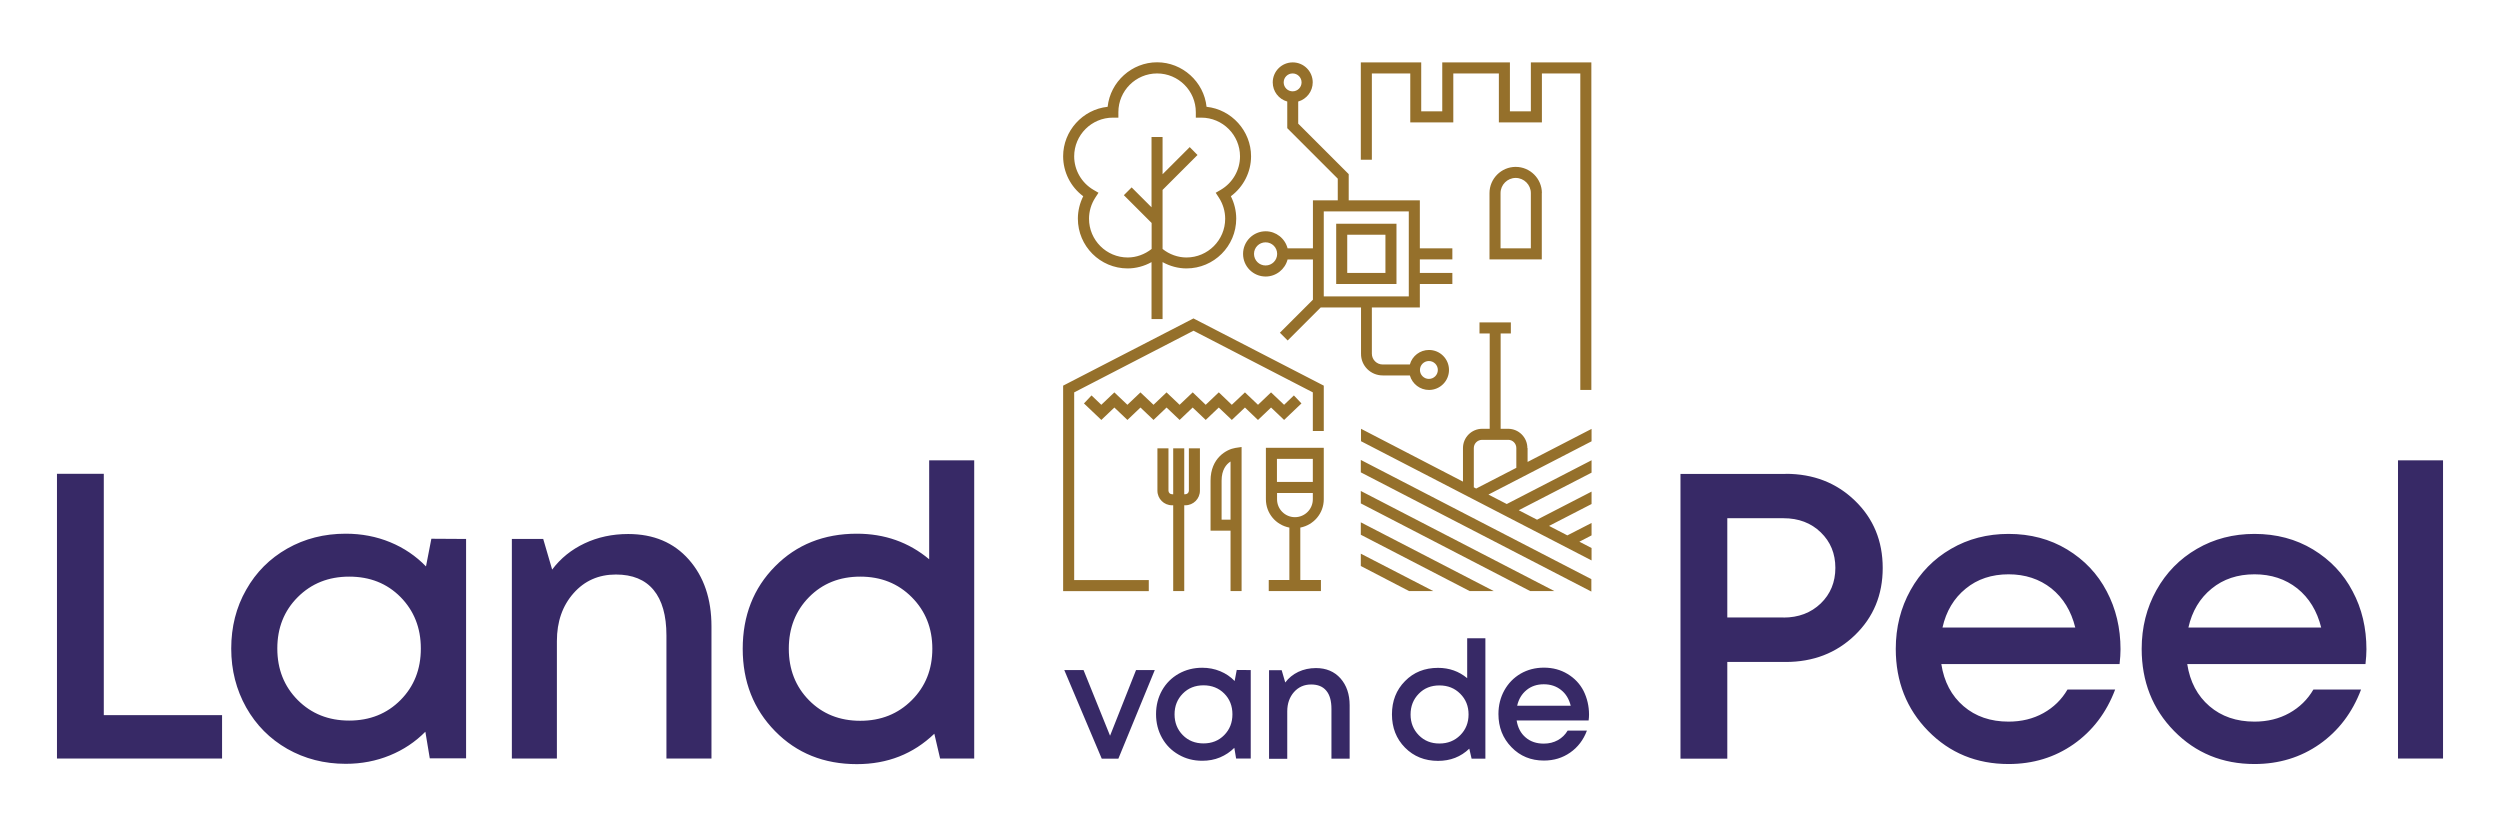
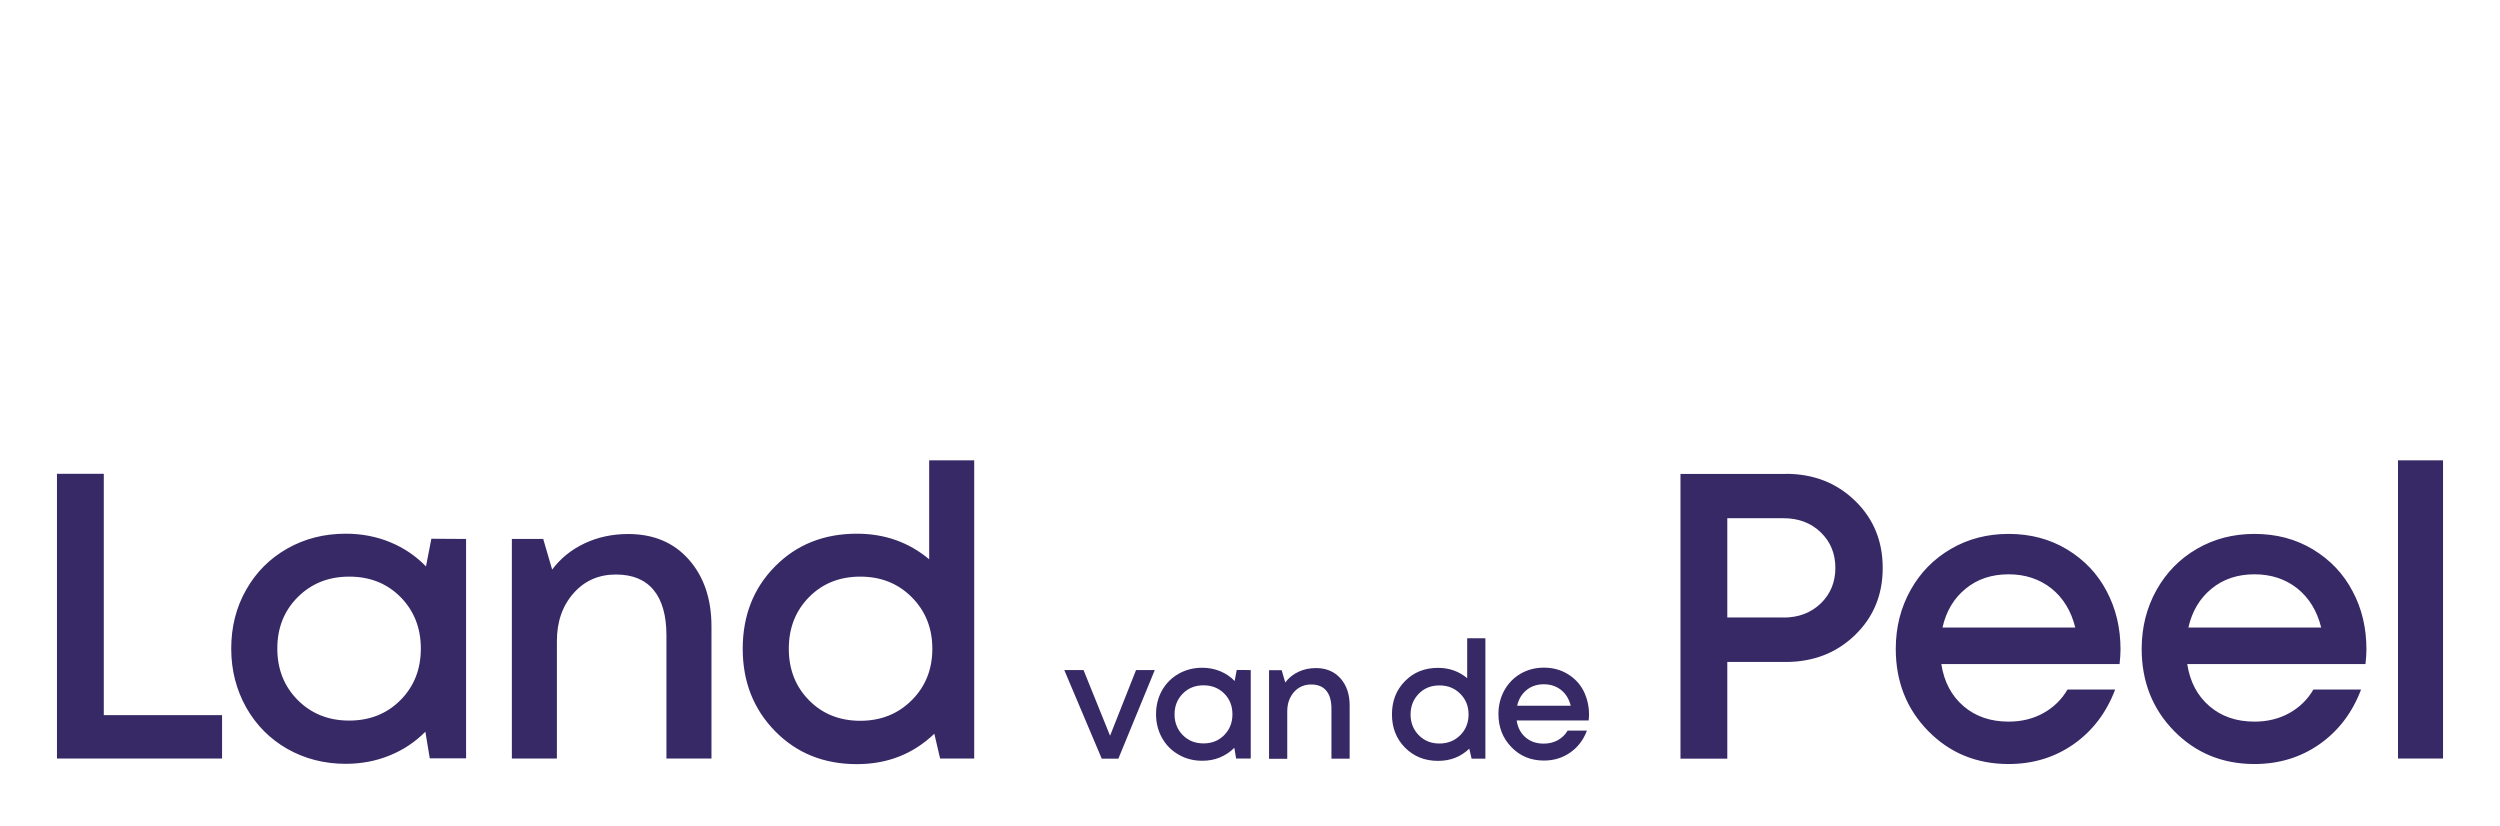
<svg xmlns="http://www.w3.org/2000/svg" viewBox="22.292 103.318 237.589 78.539">
  <path d="M250.187 147.068h4.28v28.34h-4.28zm-13.64 10.83c-1.6 0-2.96.45-4.07 1.36-1.12.91-1.86 2.14-2.21 3.7h12.62c-.39-1.58-1.15-2.82-2.27-3.72-1.13-.89-2.48-1.34-4.07-1.34zm10.64 7.13c0 .4-.03.87-.09 1.4h-16.94c.26 1.69.97 3.02 2.11 4s2.57 1.47 4.28 1.47c1.23 0 2.34-.27 3.31-.81.97-.54 1.74-1.29 2.29-2.24h4.53c-.83 2.2-2.15 3.93-3.94 5.19-1.8 1.26-3.86 1.89-6.19 1.89-3.04 0-5.59-1.05-7.64-3.14s-3.08-4.7-3.08-7.8c0-2.05.47-3.91 1.4-5.58.93-1.67 2.21-2.98 3.85-3.93 1.63-.95 3.46-1.42 5.47-1.42 2.08 0 3.93.49 5.57 1.48 1.63.99 2.89 2.31 3.76 3.98.88 1.64 1.31 3.49 1.31 5.51zm-34.01-7.13c-1.6 0-2.96.45-4.07 1.36-1.12.91-1.86 2.14-2.21 3.7h12.62c-.39-1.58-1.15-2.82-2.27-3.72-1.13-.89-2.49-1.34-4.07-1.34zm10.64 7.13c0 .4-.03.87-.09 1.4h-16.94c.26 1.69.97 3.02 2.11 4s2.57 1.47 4.28 1.47c1.23 0 2.34-.27 3.31-.81.97-.54 1.74-1.29 2.29-2.24h4.53c-.83 2.2-2.15 3.93-3.94 5.19-1.8 1.26-3.86 1.89-6.19 1.89-3.04 0-5.59-1.05-7.64-3.14s-3.08-4.7-3.08-7.8c0-2.05.47-3.91 1.4-5.58.93-1.67 2.21-2.98 3.85-3.93 1.63-.95 3.46-1.42 5.47-1.42 2.08 0 3.93.49 5.57 1.48 1.63.99 2.89 2.31 3.76 3.98.87 1.64 1.31 3.49 1.31 5.51zm-32.03-3.02c1.43 0 2.61-.45 3.54-1.34.92-.89 1.39-2.02 1.39-3.38 0-1.36-.46-2.48-1.39-3.38-.92-.89-2.1-1.34-3.54-1.34h-5.34v9.43h5.34zm.21-13.66c2.63 0 4.82.85 6.58 2.55 1.76 1.7 2.64 3.83 2.64 6.4 0 2.55-.88 4.68-2.64 6.38-1.76 1.7-3.96 2.55-6.58 2.55h-5.55v9.19h-4.45v-27.06h10zm-92.82 21.52c1.28 1.3 2.91 1.95 4.87 1.95s3.59-.65 4.9-1.96c1.31-1.31 1.95-2.94 1.95-4.89 0-1.95-.65-3.58-1.95-4.89-1.3-1.31-2.93-1.96-4.9-1.96-1.96 0-3.59.65-4.87 1.95-1.28 1.3-1.92 2.93-1.92 4.9 0 1.97.64 3.6 1.92 4.9zm11.42-22.8h4.28v28.34h-3.24l-.55-2.36c-2 1.92-4.45 2.89-7.36 2.89-3.13 0-5.72-1.04-7.77-3.13s-3.08-4.7-3.08-7.83c0-3.14 1.02-5.76 3.07-7.83 2.04-2.07 4.64-3.11 7.78-3.11 2.64 0 4.93.81 6.87 2.43zm-28.61 7c2.42 0 4.34.81 5.77 2.43 1.43 1.62 2.15 3.74 2.15 6.34v12.57h-4.28v-11.7c0-1.9-.41-3.34-1.22-4.32-.81-.98-2-1.47-3.58-1.47-1.64 0-2.98.59-4.03 1.78-1.05 1.19-1.58 2.7-1.58 4.54v11.17h-4.28v-20.87h2.98l.85 2.91c.8-1.07 1.83-1.9 3.08-2.49 1.25-.59 2.63-.89 4.14-.89zm-31.4 15.78c1.3 1.3 2.92 1.95 4.89 1.95 1.96 0 3.59-.65 4.88-1.95 1.29-1.3 1.93-2.93 1.93-4.9 0-1.96-.65-3.59-1.93-4.89-1.29-1.3-2.91-1.94-4.88-1.94-1.96 0-3.59.65-4.89 1.95-1.3 1.3-1.94 2.93-1.94 4.88 0 1.97.65 3.6 1.94 4.9zm12.7-15.33l3.3.02v20.85h-3.45l-.42-2.53c-.96.97-2.08 1.72-3.38 2.25-1.29.53-2.69.8-4.19.8-2.04 0-3.89-.48-5.55-1.42-1.66-.95-2.96-2.26-3.91-3.94-.94-1.68-1.42-3.54-1.42-5.59 0-2.06.47-3.93 1.42-5.59.94-1.67 2.24-2.97 3.91-3.92 1.66-.94 3.51-1.41 5.55-1.41 1.51 0 2.92.27 4.23.81 1.31.54 2.44 1.31 3.4 2.3zm-31.13-6.17v22.93h11.24v4.13h-15.69v-27.06zm102.54 24.83c.52.53 1.18.79 1.97.79s1.45-.26 1.97-.79.78-1.18.78-1.98c0-.79-.26-1.45-.78-1.97s-1.18-.78-1.97-.78-1.45.26-1.97.79-.78 1.18-.78 1.97c0 .78.26 1.44.78 1.97zm5.13-6.19l1.33.01v8.41h-1.39l-.17-1.02c-.39.39-.84.69-1.36.91-.52.22-1.09.32-1.69.32-.82 0-1.57-.19-2.24-.58-.67-.38-1.2-.91-1.58-1.59-.38-.68-.57-1.43-.57-2.26 0-.83.19-1.58.57-2.26.38-.67.91-1.2 1.58-1.58.67-.38 1.42-.57 2.24-.57.61 0 1.18.11 1.71.33.53.22.99.53 1.37.93zm7.53-.18c.97 0 1.75.33 2.33.98.58.66.87 1.51.87 2.56v5.07h-1.73v-4.72c0-.77-.16-1.35-.49-1.74-.33-.4-.81-.59-1.44-.59-.66 0-1.2.24-1.63.72-.42.48-.64 1.09-.64 1.83v4.51h-1.73v-8.42h1.2l.34 1.17c.32-.43.74-.77 1.24-1.01.51-.24 1.07-.36 1.68-.36zm9.77 6.38c.52.53 1.17.79 1.96.79s1.45-.26 1.98-.79.79-1.19.79-1.97c0-.79-.26-1.44-.79-1.97s-1.18-.79-1.98-.79c-.79 0-1.45.26-1.96.79-.52.53-.78 1.18-.78 1.98 0 .77.26 1.43.78 1.96zm4.6-9.21h1.73v11.44h-1.31l-.22-.95c-.81.78-1.8 1.16-2.97 1.16-1.26 0-2.31-.42-3.14-1.26-.83-.84-1.24-1.9-1.24-3.16 0-1.27.41-2.32 1.24-3.16.82-.84 1.87-1.26 3.14-1.26 1.07 0 1.99.33 2.77.98zm7.28 4.37c-.64 0-1.19.18-1.64.55-.45.37-.75.86-.89 1.49h5.09c-.16-.64-.46-1.14-.92-1.5-.45-.36-1-.54-1.64-.54zm4.3 2.88c0 .16-.01.35-.04.56h-6.84c.11.68.39 1.22.85 1.61.46.4 1.04.59 1.73.59.5 0 .94-.11 1.34-.33.39-.22.7-.52.93-.91h1.83c-.33.89-.87 1.59-1.59 2.09-.73.51-1.56.76-2.5.76-1.23 0-2.26-.42-3.08-1.27-.83-.85-1.24-1.9-1.24-3.15 0-.83.19-1.58.56-2.25.38-.68.89-1.2 1.55-1.59.66-.38 1.4-.57 2.21-.57.84 0 1.59.2 2.25.6.66.4 1.17.93 1.52 1.61.34.69.52 1.44.52 2.25zm-43.05-4.23h1.78l-3.46 8.42h-1.58l-3.56-8.42h1.83l2.52 6.24z" fill="#372966" />
-   <path d="M167.467 145.898v1.32l6.08-3.14v1.18l-.04.02-9.76 5.04 1.74.9 8.06-4.16v1.18l-.04.02-6.88 3.55 1.74.9 5.18-2.67v1.18l-.04.02-4 2.06 1.74.9 2.3-1.18v1.18l-.04.02-1.12.58 1.16.6v1.18l-21.91-11.33v-1.18l9.69 5.02v-3.19c0-1.01.82-1.83 1.83-1.83h.71v-9.06h-.97v-1.05h2.98v1.05h-.97v9.06h.71c1.01 0 1.83.82 1.83 1.83zm-1.85-.78h-2.47c-.44 0-.79.35-.79.78v3.73l.22.12 3.82-1.97v-1.88c0-.43-.35-.79-.78-.78zm-14 1.91l21.91 11.33v1.18l-21.91-11.33zm0 2.95l18.39 9.51h-2.3l-16.09-8.33zm0 2.98l12.63 6.53h-2.29l-10.34-5.35zm0 2.98l6.88 3.55h-2.3l-4.58-2.38zm17.2-34.27v6.3h-4.97v-6.3c0-1.37 1.12-2.49 2.49-2.49s2.49 1.12 2.49 2.49zm-3.92 5.25h2.88v-5.25c0-.79-.65-1.44-1.44-1.44-.79 0-1.44.65-1.44 1.44zm8.63-17.67v31.13h-1.05v-30.08h-3.65v4.65h-4.09v-4.65h-4.33v4.65h-4.09v-4.65h-3.65v8.2h-1.05v-9.25h5.74v4.65h2v-4.65h6.43v4.65h1.99v-4.65zm-21.89 27.68v-4.39h-3.83l-3.14 3.14-.74-.74 3.14-3.14v-3.82h-2.41c-.24.94-1.1 1.62-2.08 1.62-1.19 0-2.15-.96-2.15-2.15s.97-2.15 2.15-2.15c.98 0 1.84.68 2.08 1.62h2.41v-4.56h2.36v-2.06l-4.8-4.8v-2.53c-.82-.23-1.38-.97-1.38-1.82 0-1.05.85-1.9 1.9-1.9 1.05 0 1.9.85 1.9 1.9 0 .84-.57 1.59-1.38 1.82v2.1l4.8 4.8v2.49h6.76v4.56h3.09v1.05h-3.09v1.29h3.09v1.05h-3.09v2.23h-4.56v4.39c0 .57.46 1.03 1.03 1.03h2.58c.23-.82.97-1.38 1.82-1.38 1.05 0 1.9.85 1.9 1.9 0 1.05-.85 1.9-1.9 1.9-.85 0-1.59-.57-1.82-1.38h-2.58c-1.15 0-2.08-.93-2.06-2.07zm-3.54-13.52v8.08h8.08v-8.08zm-2.96-11.41c.47 0 .85-.38.85-.85s-.38-.85-.85-.85-.85.38-.85.85.38.85.85.85zm12.95 27.33c.47 0 .85-.38.85-.85s-.38-.85-.85-.85-.85.38-.85.85.38.85.85.85zm-15.52-12.98c-.61 0-1.1.49-1.1 1.1 0 .61.49 1.1 1.1 1.1.61 0 1.1-.49 1.1-1.1 0-.61-.49-1.1-1.1-1.1zm12.44 3.96h-5.73v-5.73h5.73zm-1.05-1.05v-3.63h-3.63v3.63zm-30.63-11.09c0-2.4 1.85-4.45 4.23-4.7.25-2.38 2.3-4.23 4.7-4.23 2.4 0 4.45 1.85 4.7 4.23 2.38.25 4.23 2.3 4.23 4.7 0 1.5-.72 2.91-1.92 3.8.33.65.51 1.39.51 2.13 0 2.61-2.12 4.73-4.73 4.73-.78 0-1.56-.21-2.27-.6v5.41h-1.05v-5.41c-.7.39-1.49.6-2.27.6-2.61 0-4.73-2.12-4.73-4.73 0-.74.18-1.47.51-2.13-1.2-.89-1.91-2.3-1.91-3.8zm12.61-3.67v-.52c0-2.03-1.65-3.68-3.68-3.68-2.03 0-3.68 1.65-3.68 3.68v.52h-.52c-2.03 0-3.68 1.65-3.68 3.68 0 1.3.7 2.52 1.83 3.18l.48.28-.3.46c-.39.6-.6 1.29-.6 2.01 0 2.03 1.65 3.68 3.68 3.68.81 0 1.61-.29 2.27-.81v-2.47l-2.64-2.64.74-.74 1.89 1.89v-6.68h1.05v3.54l2.58-2.58.74.75-3.32 3.32v5.61c.65.52 1.46.81 2.27.81 2.03 0 3.68-1.65 3.68-3.68 0-.71-.21-1.41-.6-2.01l-.3-.46.48-.28c1.13-.66 1.83-1.88 1.83-3.18 0-2.03-1.65-3.68-3.68-3.68zm7.15 27.55l-1.24 1.18-.06-.05-1.18-1.13-1.25 1.18-.05-.05-1.19-1.13-1.24 1.18-.05-.05-1.19-1.13-1.24 1.18-.05-.05-1.19-1.13-1.24 1.18-.05-.05-1.19-1.13-1.24 1.18-.05-.05-1.19-1.13-1.24 1.18-.05-.05-1.6-1.52.72-.76.93.89 1.24-1.18.05.05 1.19 1.13 1.24-1.18.05.05 1.19 1.13 1.24-1.18.05.05 1.19 1.13 1.24-1.18.06.05 1.18 1.13 1.24-1.18.06.05 1.18 1.13 1.25-1.18.05.05 1.19 1.13 1.24-1.18.05.05 1.19 1.13.93-.89.72.76-1.65 1.57-.05-.05zm-18.71 16.4h7.09v1.05h-8.14v-19.53l.04-.02 12.35-6.37.03.02 12.35 6.37v4.31h-1.04v-3.67l-11.34-5.86-11.34 5.86zm18.22-12.57h5.5v4.89c0 1.32-.94 2.44-2.23 2.69v4.98h1.96v1.05h-4.96v-1.05h1.96v-4.98c-1.3-.25-2.23-1.37-2.23-2.69zm4.46 3.24v-2.19h-3.41v2.19zm-3.4 1.05v.6c0 .94.76 1.7 1.7 1.7s1.7-.76 1.7-1.7v-.6zm-3.97-4.28l.6-.09v13.69h-1.05v-5.74h-1.9v-4.75c0-2.17 1.54-2.98 2.35-3.11zm-1.3 6.82h.85v-5.53c-.41.26-.85.79-.85 1.82zm-3.11-6.78h1.05v4.02c0 .77-.62 1.39-1.39 1.39h-.1v8.15h-1.05v-8.15h-.11c-.77 0-1.39-.62-1.39-1.39v-4.02h1.05v4.02c0 .19.15.34.34.34h.11v-4.36h1.05v4.36h.1c.19 0 .34-.15.34-.34z" fill="#95702b" />
</svg>